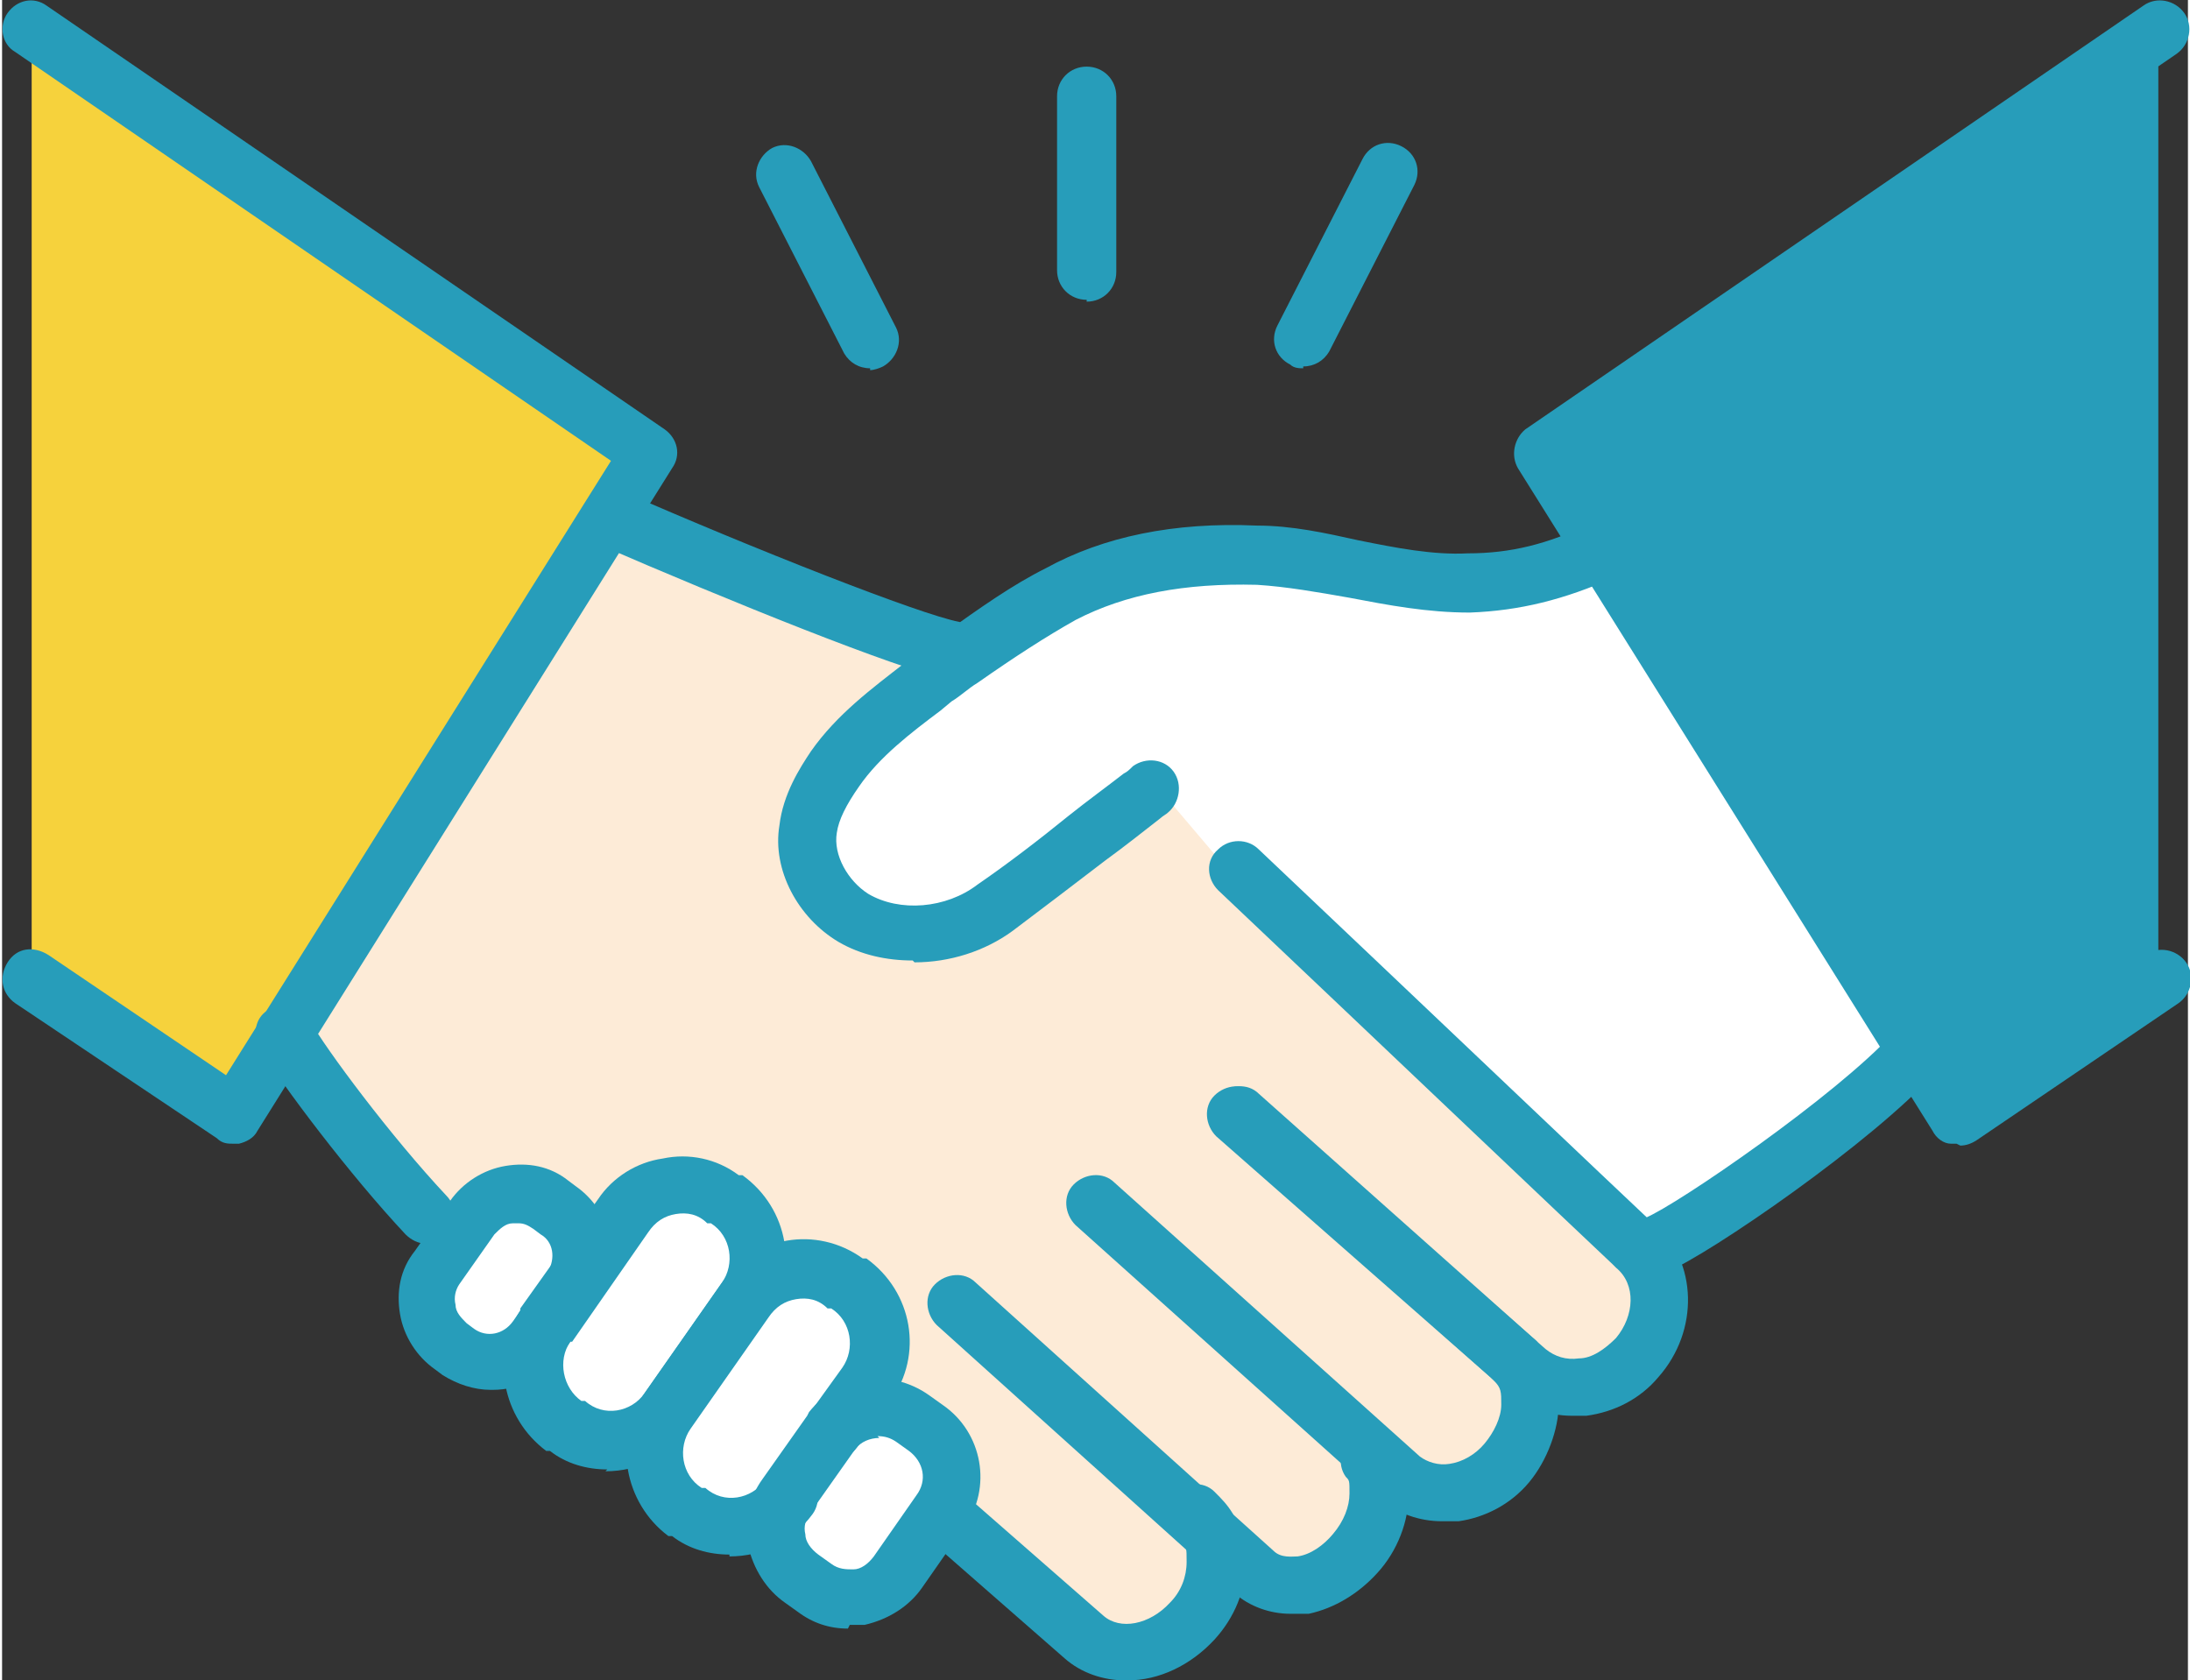
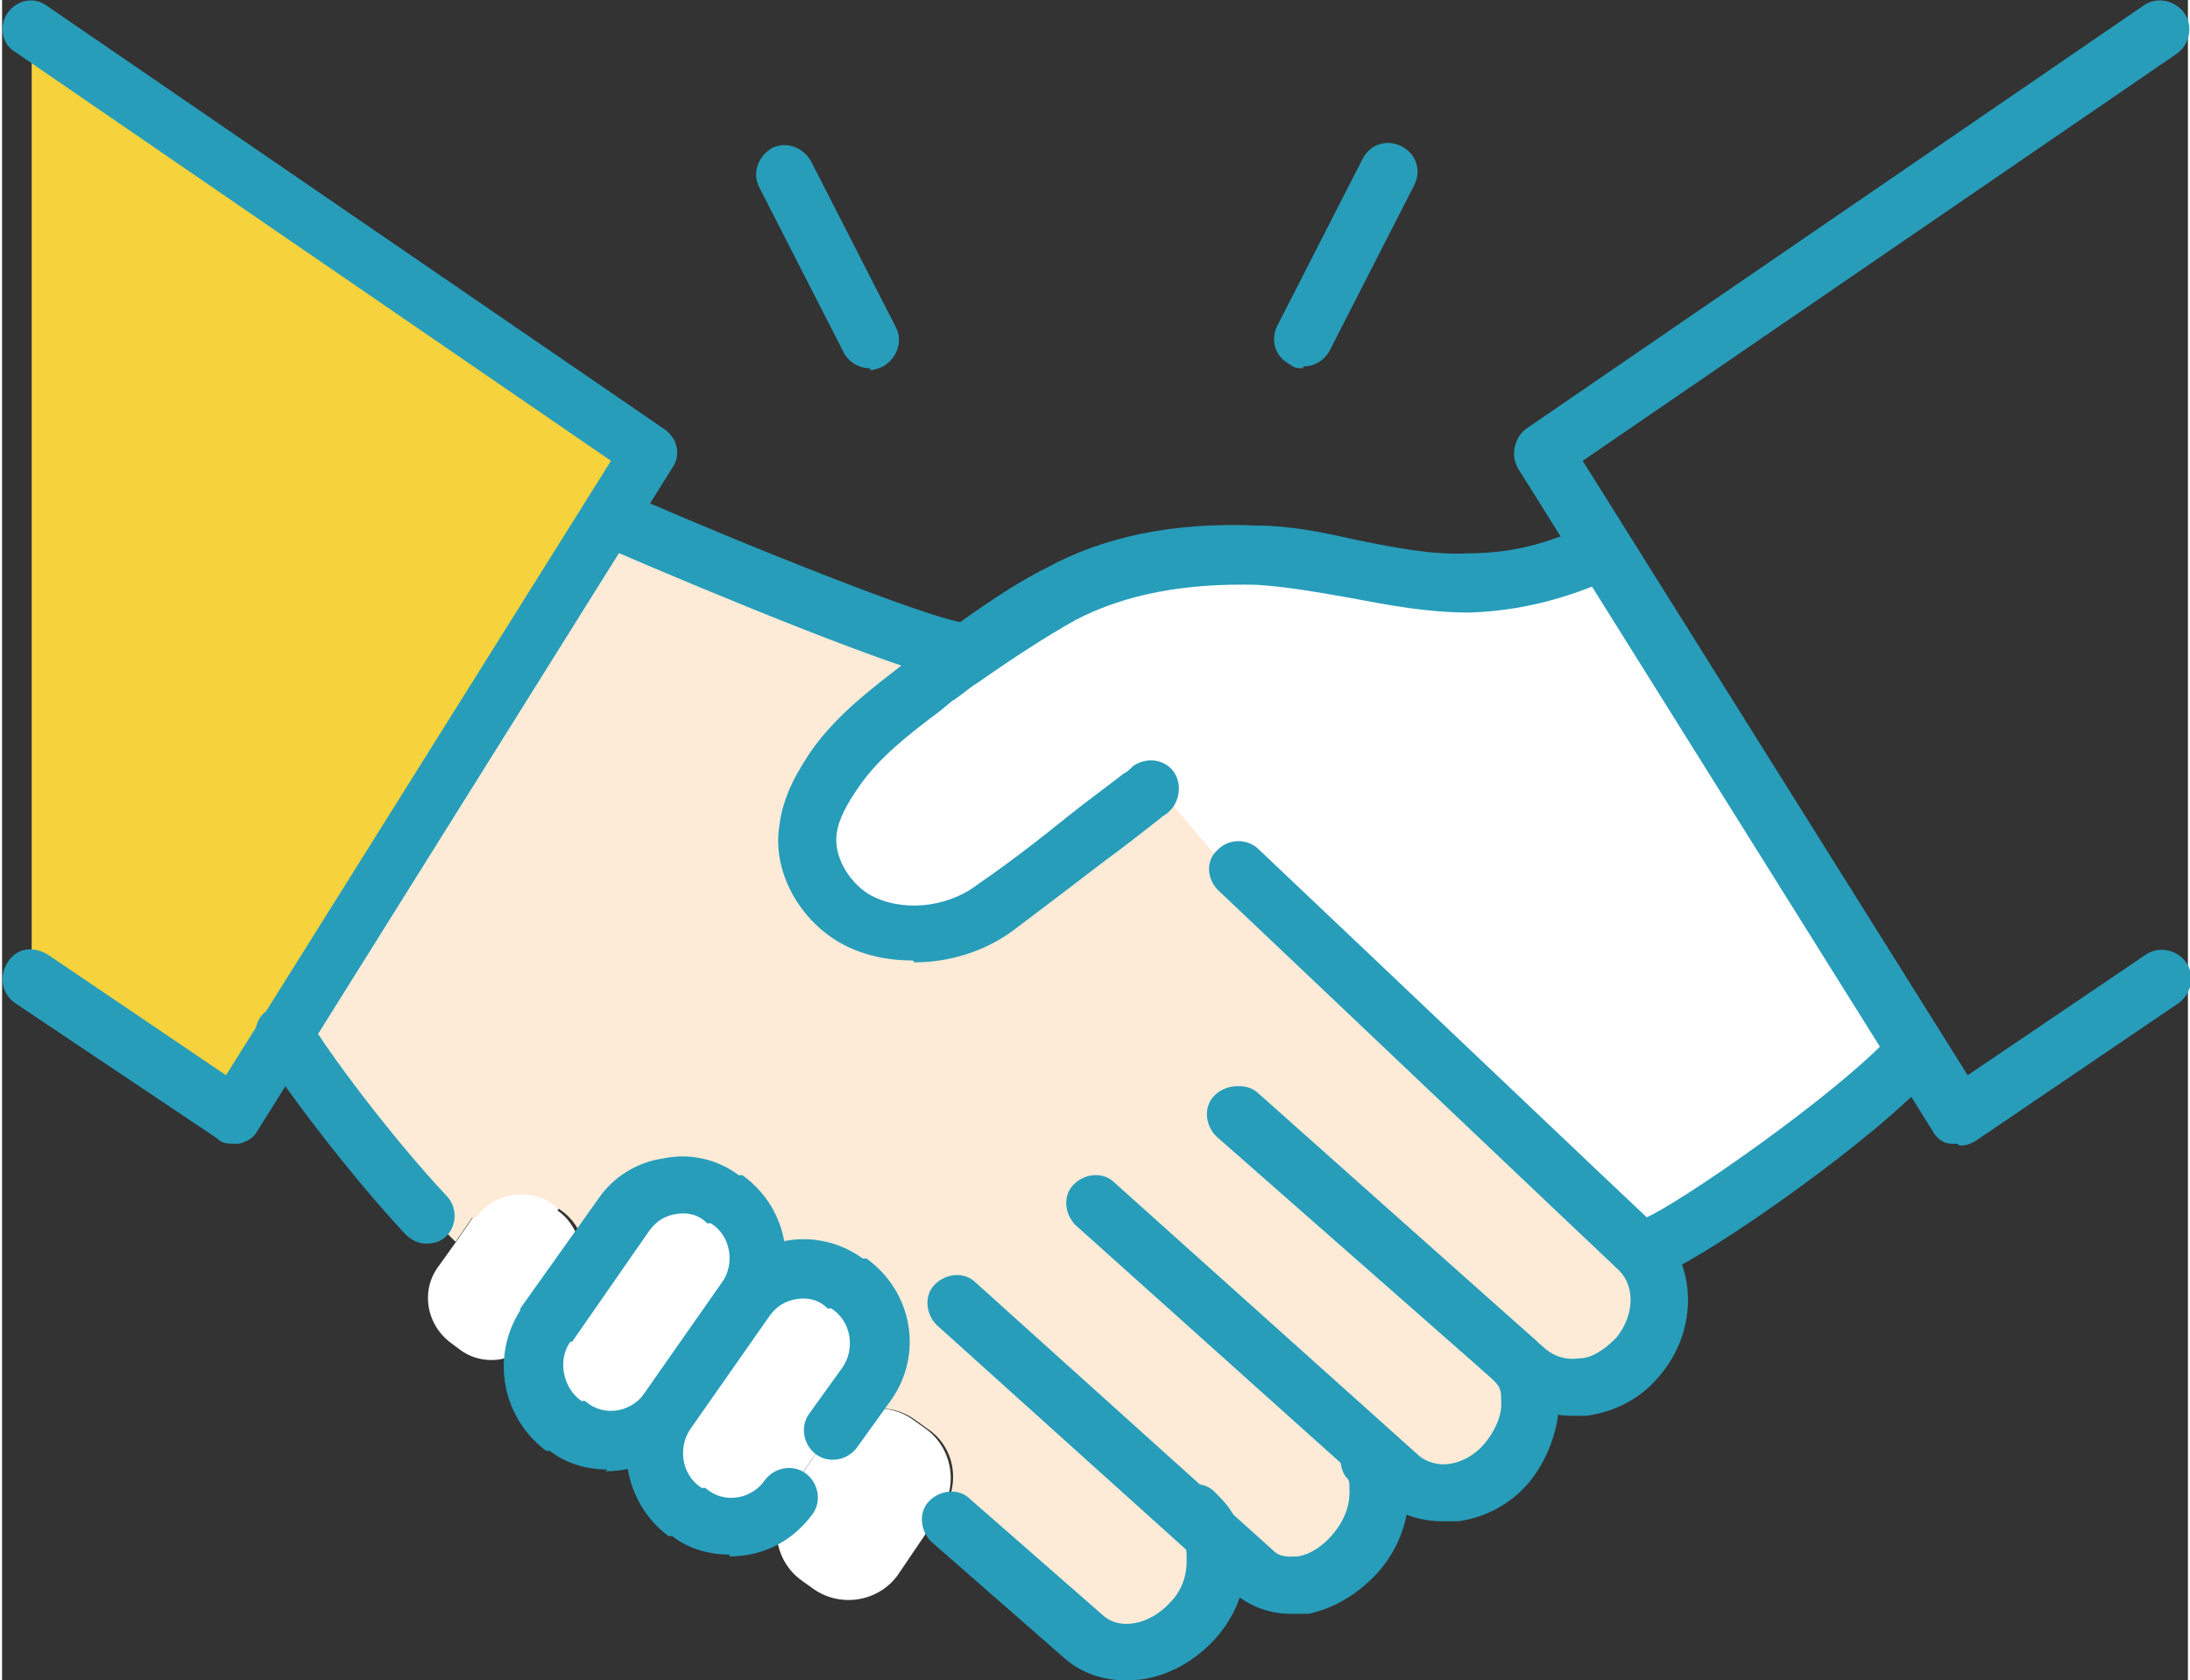
<svg xmlns="http://www.w3.org/2000/svg" id="_レイヤー_1" data-name="レイヤー_1" width="41.7mm" height="32mm" version="1.1" viewBox="0 0 118.1 90.8">
  <rect x="0" y="0" width="118.1" height="90.8" fill="#333333" stroke="none" />
  <defs>
    <style>
      .st0 {
        fill: #f6d23c;
      }

      .st1 {
        fill: #fdebd7;
      }

      .st2 {
        fill: #279dba;
      }

      .st3 {
        fill: #fff;
      }
    </style>
  </defs>
  <g>
    <path class="st3" d="M49.9,77.2c1.4,1,1.8,3,.8,4.5h0s-2.3,3.4-2.3,3.4c-1,1.4-3,1.8-4.5.8l-.7-.5c-1.4-1-1.8-3-.8-4.5h0c0-.1,2.3-3.4,2.3-3.4,0,0,0-.1.1-.2,1-1.3,3-1.6,4.4-.6l.7.5Z" />
    <path class="st3" d="M45.7,69.4c1.7,1.2,2.2,3.7.9,5.4l-1.8,2.5c0,0,0,.1-.1.2l-2.3,3.3c-1.2,1.7-3.7,2.2-5.4,1h-.2c-1.7-1.3-2.2-3.8-1-5.5l4.2-6c1.2-1.7,3.7-2.2,5.4-.9h.2Z" />
    <path class="st3" d="M39.1,64.8c1.7,1.2,2.2,3.7.9,5.4l-4.2,6c-1.2,1.7-3.7,2.2-5.4,1h-.2c-1.7-1.3-2.2-3.7-1-5.5l1.4-2.1s0,0,0,0l2.7-3.9c1.2-1.7,3.7-2.2,5.4-.9h.2Z" />
    <path class="st3" d="M30,65.4c1.3.9,1.7,2.8.8,4.1l-1.5,2.1s0,0,0,0l-.4.6c-1,1.4-2.9,1.7-4.2.7l-.4-.3c-1.4-1-1.7-2.9-.7-4.2l1-1.4.9-1.3c1-1.4,2.9-1.7,4.2-.7l.4.3Z" />
    <path class="st1" d="M25.4,65.8l-.9,1.3-1.5-1.5c-3.1-3.3-6.6-8-7.7-9.8l17.5-27.9c7.1,3.1,16.3,6.8,18.6,7.2l.4.5c-.5.3-.9.7-1.4,1-1.9,1.5-4,2.9-5.4,4.9-.7,1-1.3,2.1-1.4,3.3-.2,1.9.8,3.8,2.5,4.8,2.3,1.3,5.5,1,7.6-.6,2.6-1.8,5.5-4.2,7.9-6h1.5c0,0,2.8,3.4,2.8,3.4l.9.7c7.5,7.1,19.8,18.8,21.3,20.2.1,0,.2.1.2.1,1.6,1.5,1.7,4.1,0,6s-4.3,2.1-5.9.7l-.5-.5c.5.6.8,1.4.8,2.3s-.4,2.2-1.3,3.2c-1.6,1.8-4.2,2.2-5.7.8l-1.4-1.3-.2.2c.3.5.5,1.1.5,1.7,0,1.1-.5,2.3-1.3,3.3-1.6,1.8-4.1,2.3-5.5,1l-2.6-2.4c.3.6.5,1.2.5,1.9,0,1.1-.4,2.2-1.3,3.2-1.6,1.8-4.2,2.2-5.8.9l-7.2-6.3-.6-.4h0c1-1.5.7-3.5-.8-4.5l-.7-.5c-1.4-1-3.3-.7-4.4.6l1.8-2.5c1.2-1.7.8-4.2-.9-5.4h-.2c-1.7-1.3-4.2-.9-5.4.8h0c1.2-1.8.8-4.2-.9-5.4h-.2c-1.7-1.3-4.2-.9-5.4.8l-2.7,3.9c.9-1.4.5-3.2-.8-4.1l-.4-.3c-1.4-1-3.3-.6-4.2.7Z" />
    <path class="st3" d="M61.5,43c-2.4,1.8-5.3,4.2-7.9,6-2.2,1.5-5.3,1.9-7.6.6-1.7-1-2.7-2.9-2.5-4.8.1-1.2.7-2.3,1.4-3.3,1.4-2,3.4-3.4,5.4-4.9.5-.4.9-.7,1.4-1,1.7-1.3,3.5-2.5,5.4-3.5,3.2-1.7,7-2.2,10.6-2.1,3.9.1,7.6,1.6,11.5,1.5,2.8,0,5-.7,7.2-1.7h0s17,27.1,17,27.1h0c-3.3,3.6-11.9,9.6-14,10.4h-1.4c-1.5-1.4-13.8-13-21.3-20.1l-.9-.7-2.8-3.3h-1.5Z" />
-     <polygon class="st2" points="116.5 1.6 116.5 52.9 105.6 60.3 103.4 56.8 86.5 29.7 83.2 24.4 116.5 1.6" />
    <polygon class="st0" points="32.8 27.9 15.3 55.8 12.5 60.3 1.6 52.9 1.6 1.6 34.9 24.4 32.8 27.9" />
  </g>
  <g>
    <path class="st2" d="M12.5,61.8c-.3,0-.6,0-.9-.3L.7,54.2c-.7-.5-.9-1.4-.4-2.2s1.4-.9,2.2-.4l9.6,6.5,20.8-33.2L.7,2.8C0,2.4-.2,1.4.3.7.8,0,1.7-.2,2.4.3l33.4,22.9c.7.5.9,1.4.4,2.1L13.8,61.1c-.2.4-.6.6-1,.7-.1,0-.2,0-.3,0Z" />
    <path class="st2" d="M105.6,61.8c-.1,0-.2,0-.3,0-.4,0-.8-.3-1-.7l-22.4-35.8c-.4-.7-.2-1.6.4-2.1L115.7.3c.7-.5,1.7-.3,2.2.4.5.7.3,1.7-.4,2.2l-32.1,22,20.8,33.2,9.6-6.5c.7-.5,1.7-.3,2.2.4.5.7.3,1.7-.4,2.2l-10.9,7.4c-.3.2-.6.3-.9.3Z" />
    <path class="st2" d="M89.4,68.8c-.6,0-1.2-.4-1.4-1-.3-.8,0-1.7.8-2,1.7-.7,10.3-6.6,13.4-10,.6-.6,1.6-.7,2.2-.1.6.6.7,1.6.1,2.2-3.4,3.8-12.3,9.9-14.5,10.8-.2,0-.4.1-.6.1Z" />
    <path class="st2" d="M22.9,67.2c-.4,0-.8-.2-1.1-.5-3-3.2-6.7-8.1-7.9-10.1-.4-.8-.2-1.7.6-2.1.8-.4,1.7-.2,2.1.6.9,1.6,4.4,6.3,7.4,9.5.6.6.6,1.6,0,2.2-.3.3-.7.4-1.1.4Z" />
    <path class="st2" d="M51.4,36.7c-.1,0-.2,0-.3,0-2.6-.5-12-4.3-18.9-7.3-.6-.2-1-.8-1-1.4s.7-1.6,1.6-1.6.4,0,.6.1c7.3,3.2,16.2,6.7,18.3,7.1.8.2,1.4,1,1.2,1.8-.2.7-.8,1.2-1.5,1.2Z" />
    <path class="st2" d="M49.2,51.9c-1.4,0-2.8-.3-4-1-2.2-1.3-3.6-3.9-3.2-6.3.2-1.7,1.1-3.1,1.7-4,1.4-2,3.3-3.4,5.1-4.8l.6-.4c.5-.4,1-.7,1.4-1.1,2.1-1.5,3.8-2.7,5.6-3.6,3.1-1.7,6.9-2.5,11.4-2.3,1.9,0,3.7.4,5.5.8,2,.4,4,.8,5.9.7,2.3,0,4.3-.5,6.6-1.6.8-.4,1.7,0,2.1.8.4.8,0,1.7-.8,2.1-2.7,1.2-5.1,1.8-7.8,1.9-2.3,0-4.4-.4-6.5-.8-1.7-.3-3.4-.6-5-.7-3.9-.1-7.1.5-9.8,1.9-1.6.9-3.3,2-5.3,3.4-.5.3-.9.7-1.4,1l-.6.5c-1.6,1.2-3.3,2.5-4.4,4.1-.7,1-1.1,1.8-1.2,2.5-.2,1.2.6,2.6,1.7,3.3,1.7,1,4.2.8,5.9-.5,1.6-1.1,3.3-2.4,4.9-3.7,1-.8,2.1-1.6,3-2.3.2-.1.3-.2.5-.4.7-.5,1.7-.4,2.2.3.5.7.3,1.7-.3,2.2-.1.1-.3.2-.4.3-.9.7-1.9,1.5-3,2.3-1.7,1.3-3.4,2.6-5,3.8-1.5,1.1-3.4,1.7-5.3,1.7Z" />
    <path class="st2" d="M84.8,76.5c-1.3,0-2.5-.5-3.5-1.3l-15.7-13.8c-.6-.6-.7-1.6-.1-2.2.6-.6,1.6-.7,2.2-.1l15.7,13.8c.5.4,1.1.6,1.8.5.7,0,1.4-.5,2-1.1,1-1.2,1.1-2.9,0-3.8l-.2-.2c-1.5-1.4-13.8-13.1-21.3-20.2-.6-.6-.7-1.6,0-2.2.6-.6,1.6-.6,2.2,0,7.5,7.1,19.8,18.8,21.3,20.2h.1c2.3,2.1,2.4,5.8.2,8.3-1,1.2-2.4,1.9-3.9,2.1-.2,0-.4,0-.7,0Z" />
    <path class="st2" d="M77.8,82.2c-1.2,0-2.4-.4-3.3-1.2l-16.5-14.8c-.6-.6-.7-1.6-.1-2.2s1.6-.7,2.2-.1l16.5,14.8c.4.3,1,.5,1.6.4.7-.1,1.4-.5,1.9-1.1.5-.6.9-1.4.9-2.1s0-.9-.4-1.3c0,0-.1-.1-.2-.2l-14.6-13c-.6-.6-.7-1.6-.1-2.2.6-.6,1.6-.7,2.2-.1l14.6,13c.2.2.4.3.5.5.7.9,1.1,2,1.1,3.3s-.6,3-1.6,4.2c-1,1.2-2.4,1.9-3.8,2.1-.3,0-.6,0-.8,0Z" />
    <path class="st2" d="M60.7,90.8c-1.2,0-2.4-.4-3.3-1.2l-7.2-6.3c-.6-.6-.7-1.6-.1-2.2.6-.6,1.6-.7,2.2-.1l7.2,6.3c.9.8,2.5.5,3.6-.7.6-.6.9-1.4.9-2.2s0-.8-.3-1.1c0-.2-.2-.3-.3-.4-.6-.6-.7-1.6-.1-2.2.6-.6,1.6-.7,2.2-.1.4.4.7.7,1,1.2.4.7.7,1.7.7,2.6,0,1.5-.6,3-1.7,4.2-1.3,1.4-3,2.2-4.7,2.2Z" />
    <path class="st2" d="M69.6,87.2c-1.1,0-2.2-.4-3-1.1l-16.1-14.5c-.6-.6-.7-1.6-.1-2.2.6-.6,1.6-.7,2.2-.1l16.1,14.5c.4.4,1,.3,1.3.3.7-.1,1.4-.6,1.9-1.2.6-.7.9-1.5.9-2.2s0-.7-.2-.9c-.5-.7-.3-1.7.5-2.2.7-.5,1.7-.3,2.2.5.5.7.7,1.6.7,2.6,0,1.5-.6,3.1-1.7,4.3-1,1.1-2.3,1.9-3.7,2.2-.3,0-.7,0-1,0Z" />
    <path class="st2" d="M32.7,79.4c-1.1,0-2.2-.3-3.1-1h-.2c-2.4-1.8-3-5.1-1.4-7.6,0,0,0-.1,0-.1l4.2-5.9c.8-1.2,2.1-2,3.5-2.2,1.4-.3,2.9,0,4.1.9h.2c2.5,1.8,3.1,5.2,1.3,7.7l-4.2,6c-1.1,1.5-2.7,2.3-4.5,2.3ZM30.7,72.5s0,0,0,0c-.7,1-.4,2.5.6,3.2h.2c1,.9,2.5.6,3.2-.4l4.2-6s0,0,0,0c.7-1,.5-2.5-.6-3.2h-.2c-.5-.5-1.1-.6-1.7-.5-.6.1-1.1.4-1.5,1l-4.1,5.9Z" />
    <path class="st2" d="M39.3,84c-1.1,0-2.2-.3-3.1-1h-.2c-2.4-1.8-3-5.2-1.3-7.7l4.2-6c1.7-2.5,5.1-3.1,7.6-1.3h.2c2.5,1.8,3.1,5.2,1.3,7.7l-1.8,2.5c-.5.7-1.5.9-2.2.4-.7-.5-.9-1.5-.4-2.2l1.8-2.5c.7-1,.5-2.5-.6-3.2h-.2c-.5-.5-1.1-.6-1.7-.5-.6.1-1.1.4-1.5,1l-4.2,6c-.7,1-.5,2.5.6,3.2h.2c1,.9,2.5.6,3.2-.4.5-.7,1.5-.9,2.2-.4.7.5.9,1.5.4,2.2-1.1,1.5-2.7,2.3-4.5,2.3Z" />
-     <path class="st2" d="M26.4,75.1c-.9,0-1.8-.3-2.6-.8l-.4-.3c-1-.7-1.7-1.8-1.9-3-.2-1.2,0-2.4.8-3.4l1.9-2.7c.7-1,1.8-1.7,3-1.9,1.2-.2,2.4,0,3.4.8l.4.3c2,1.4,2.6,4.2,1.2,6.2,0,0,0,.1,0,.1l-1.5,2.1s0,0,0,0l-.4.6c-.9,1.3-2.3,2-3.8,2ZM27.9,66.1c0,0-.2,0-.3,0-.4,0-.7.3-1,.6l-1.9,2.7c-.2.3-.3.7-.2,1.1,0,.4.3.7.6,1l.4.3c.7.5,1.6.3,2.1-.4l1.9-2.7s0,0,0,0c.4-.7.3-1.6-.4-2l-.4-.3c-.3-.2-.5-.3-.8-.3ZM29.3,71.7h0,0ZM29.4,68.9s0,0,0,0c0,0,0,0,0,0ZM29.4,68.9h0ZM29.5,68.7h0,0Z" />
-     <path class="st2" d="M45.7,88c-1,0-1.9-.3-2.7-.9l-.7-.5c-1-.7-1.7-1.8-2-3.1-.2-1.3,0-2.5.8-3.6l2.4-3.4s0,0,.1-.2c0,0,0,0,0,0,1.6-2,4.4-2.4,6.5-.9l.7.5c2.2,1.5,2.7,4.5,1.2,6.6,0,0,0,0,0,0l-2.3,3.3c-.7,1-1.8,1.7-3.1,2-.3,0-.6,0-.8,0ZM47.4,77.7c-.5,0-1,.2-1.3.6,0,0,0,0,0,0l-2.4,3.4c-.3.4-.4.8-.3,1.2,0,.4.3.8.7,1.1l.7.5c.4.3.8.3,1.2.3.4,0,.8-.3,1.1-.7l2.3-3.3c.6-.8.4-1.8-.4-2.4l-.7-.5c-.3-.2-.6-.3-1-.3ZM50.7,81.7h0,0Z" />
-     <path class="st2" d="M58.6,16.2c-.9,0-1.6-.7-1.6-1.6V5.2c0-.9.7-1.6,1.6-1.6s1.6.7,1.6,1.6v9.5c0,.9-.7,1.6-1.6,1.6Z" />
    <path class="st2" d="M46.9,19.9c-.6,0-1.1-.3-1.4-.8l-4.6-9c-.4-.8,0-1.7.7-2.1.8-.4,1.7,0,2.1.7l4.6,9c.4.8,0,1.7-.7,2.1-.2.1-.5.2-.7.2Z" />
    <path class="st2" d="M70.3,19.9c-.2,0-.5,0-.7-.2-.8-.4-1.1-1.3-.7-2.1l4.6-9c.4-.8,1.3-1.1,2.1-.7s1.1,1.3.7,2.1l-4.6,9c-.3.5-.8.8-1.4.8Z" />
  </g>
</svg>